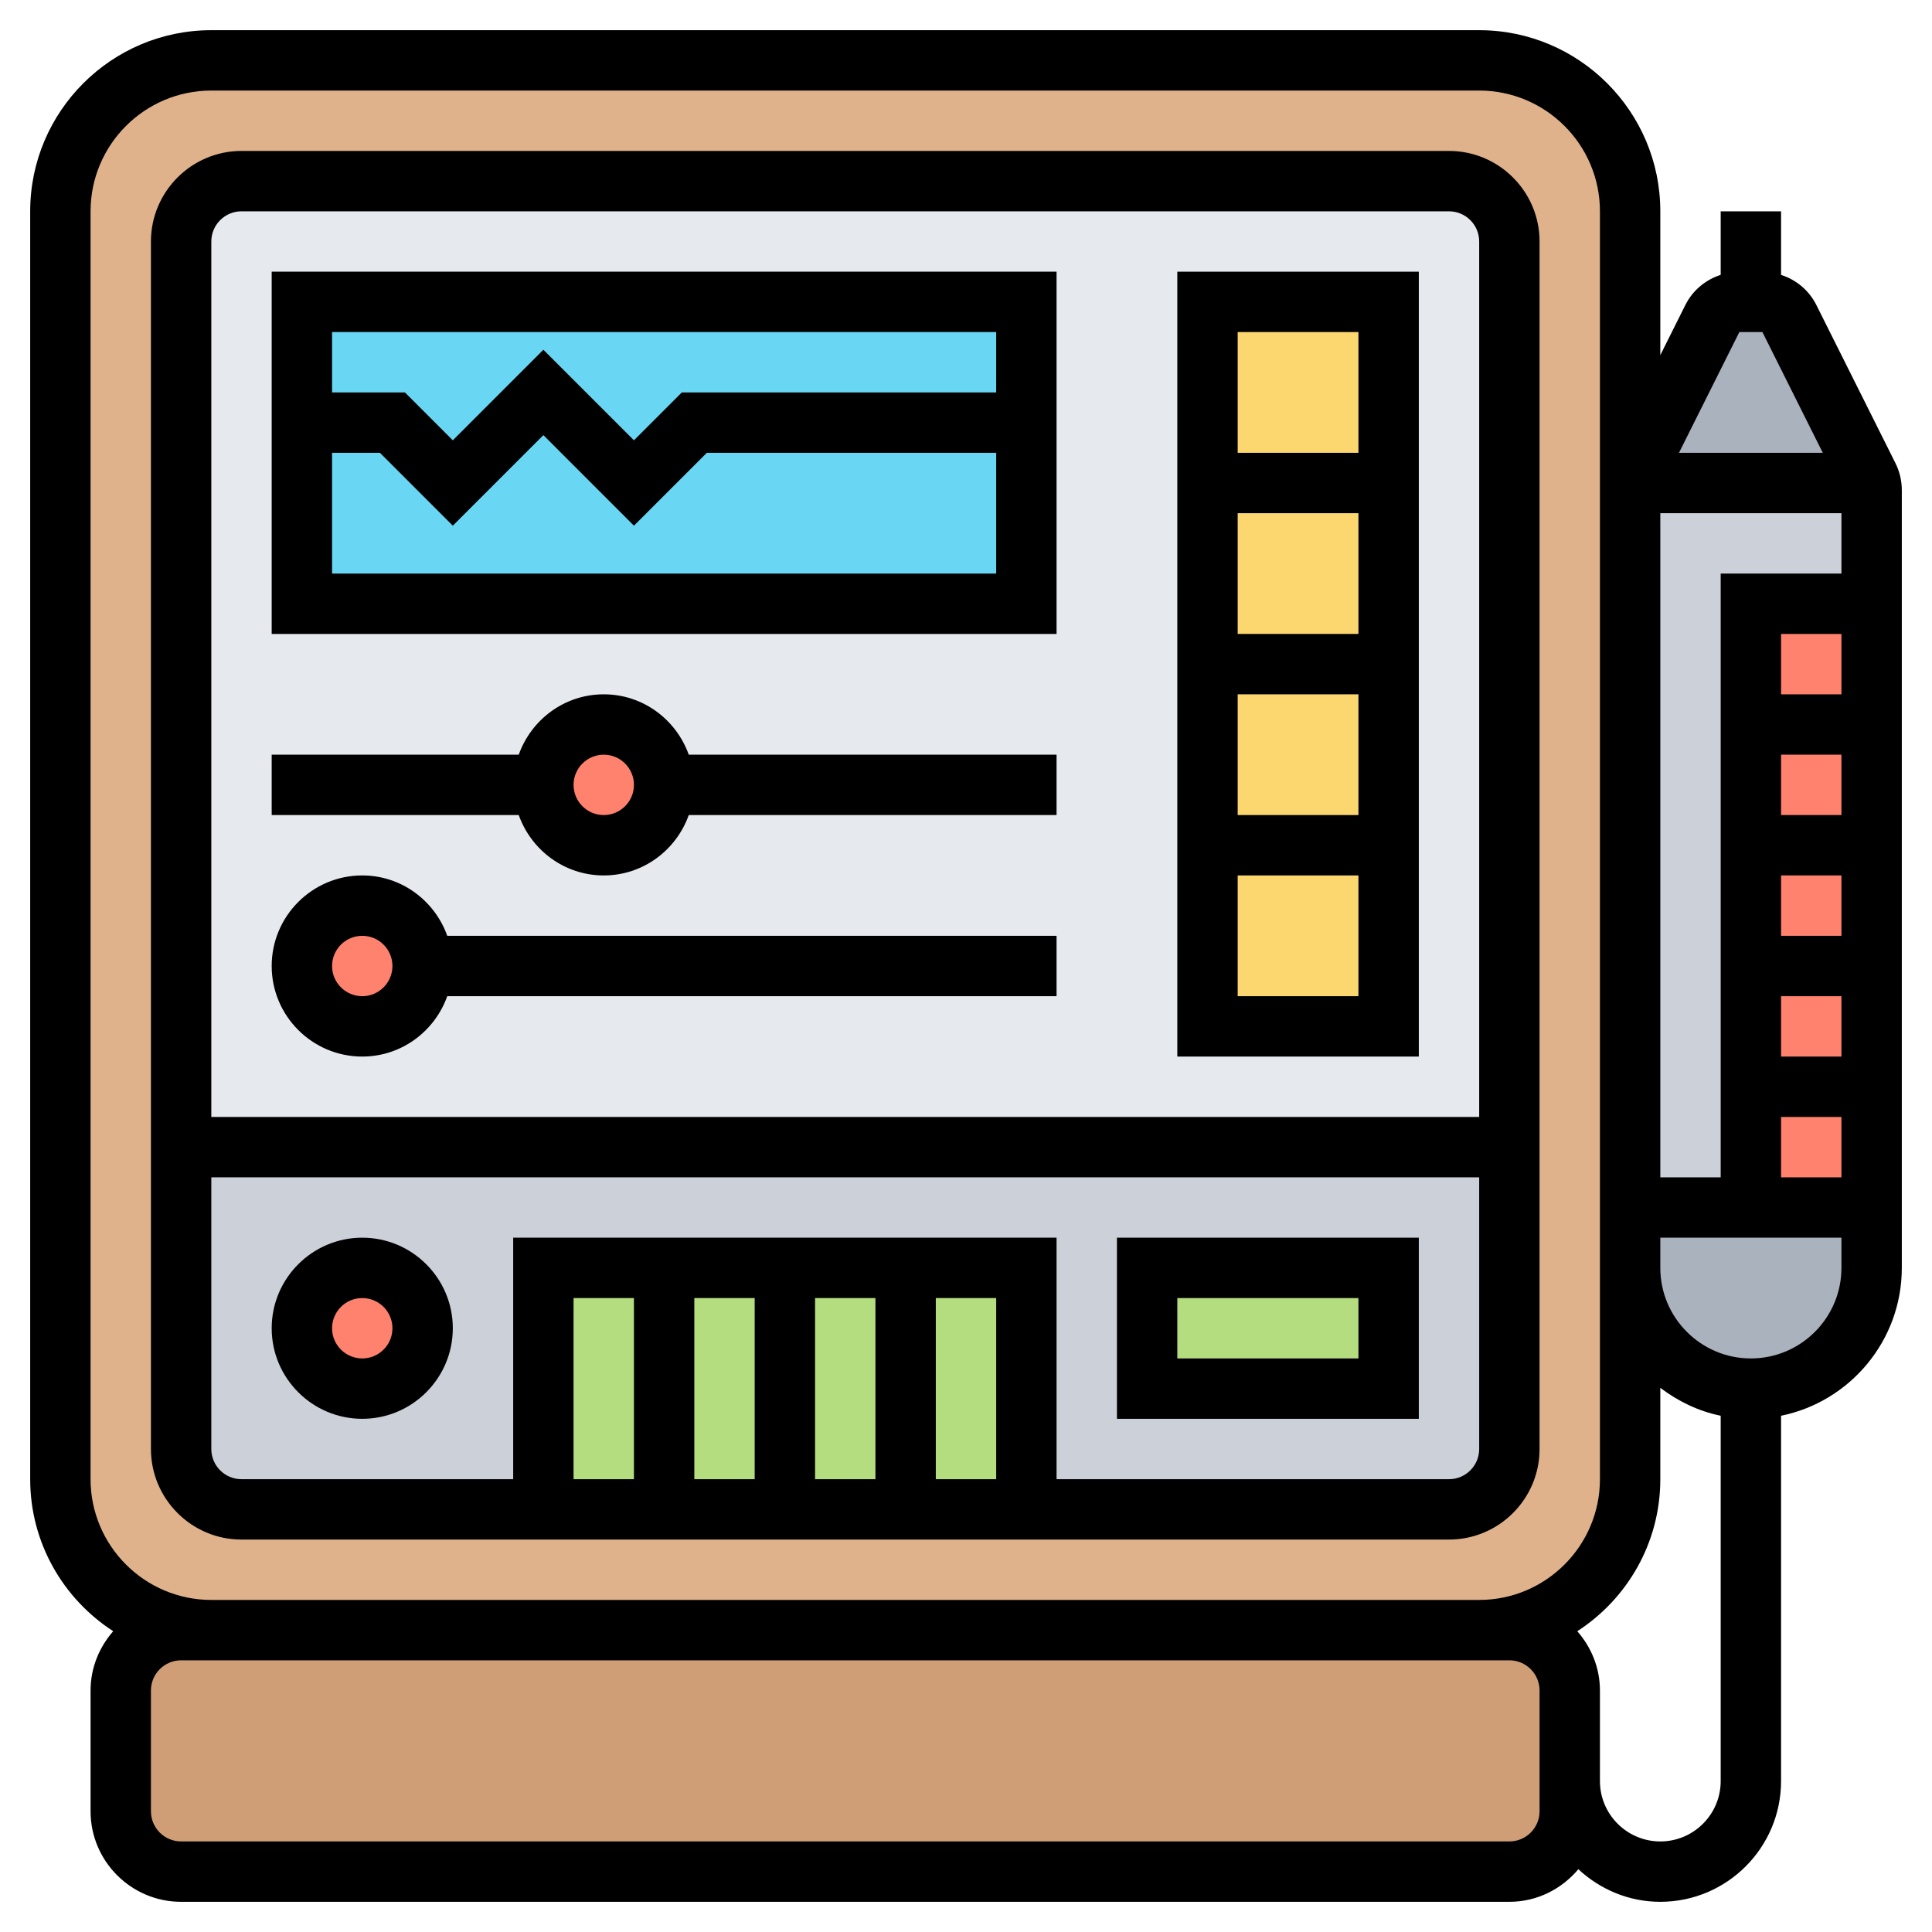
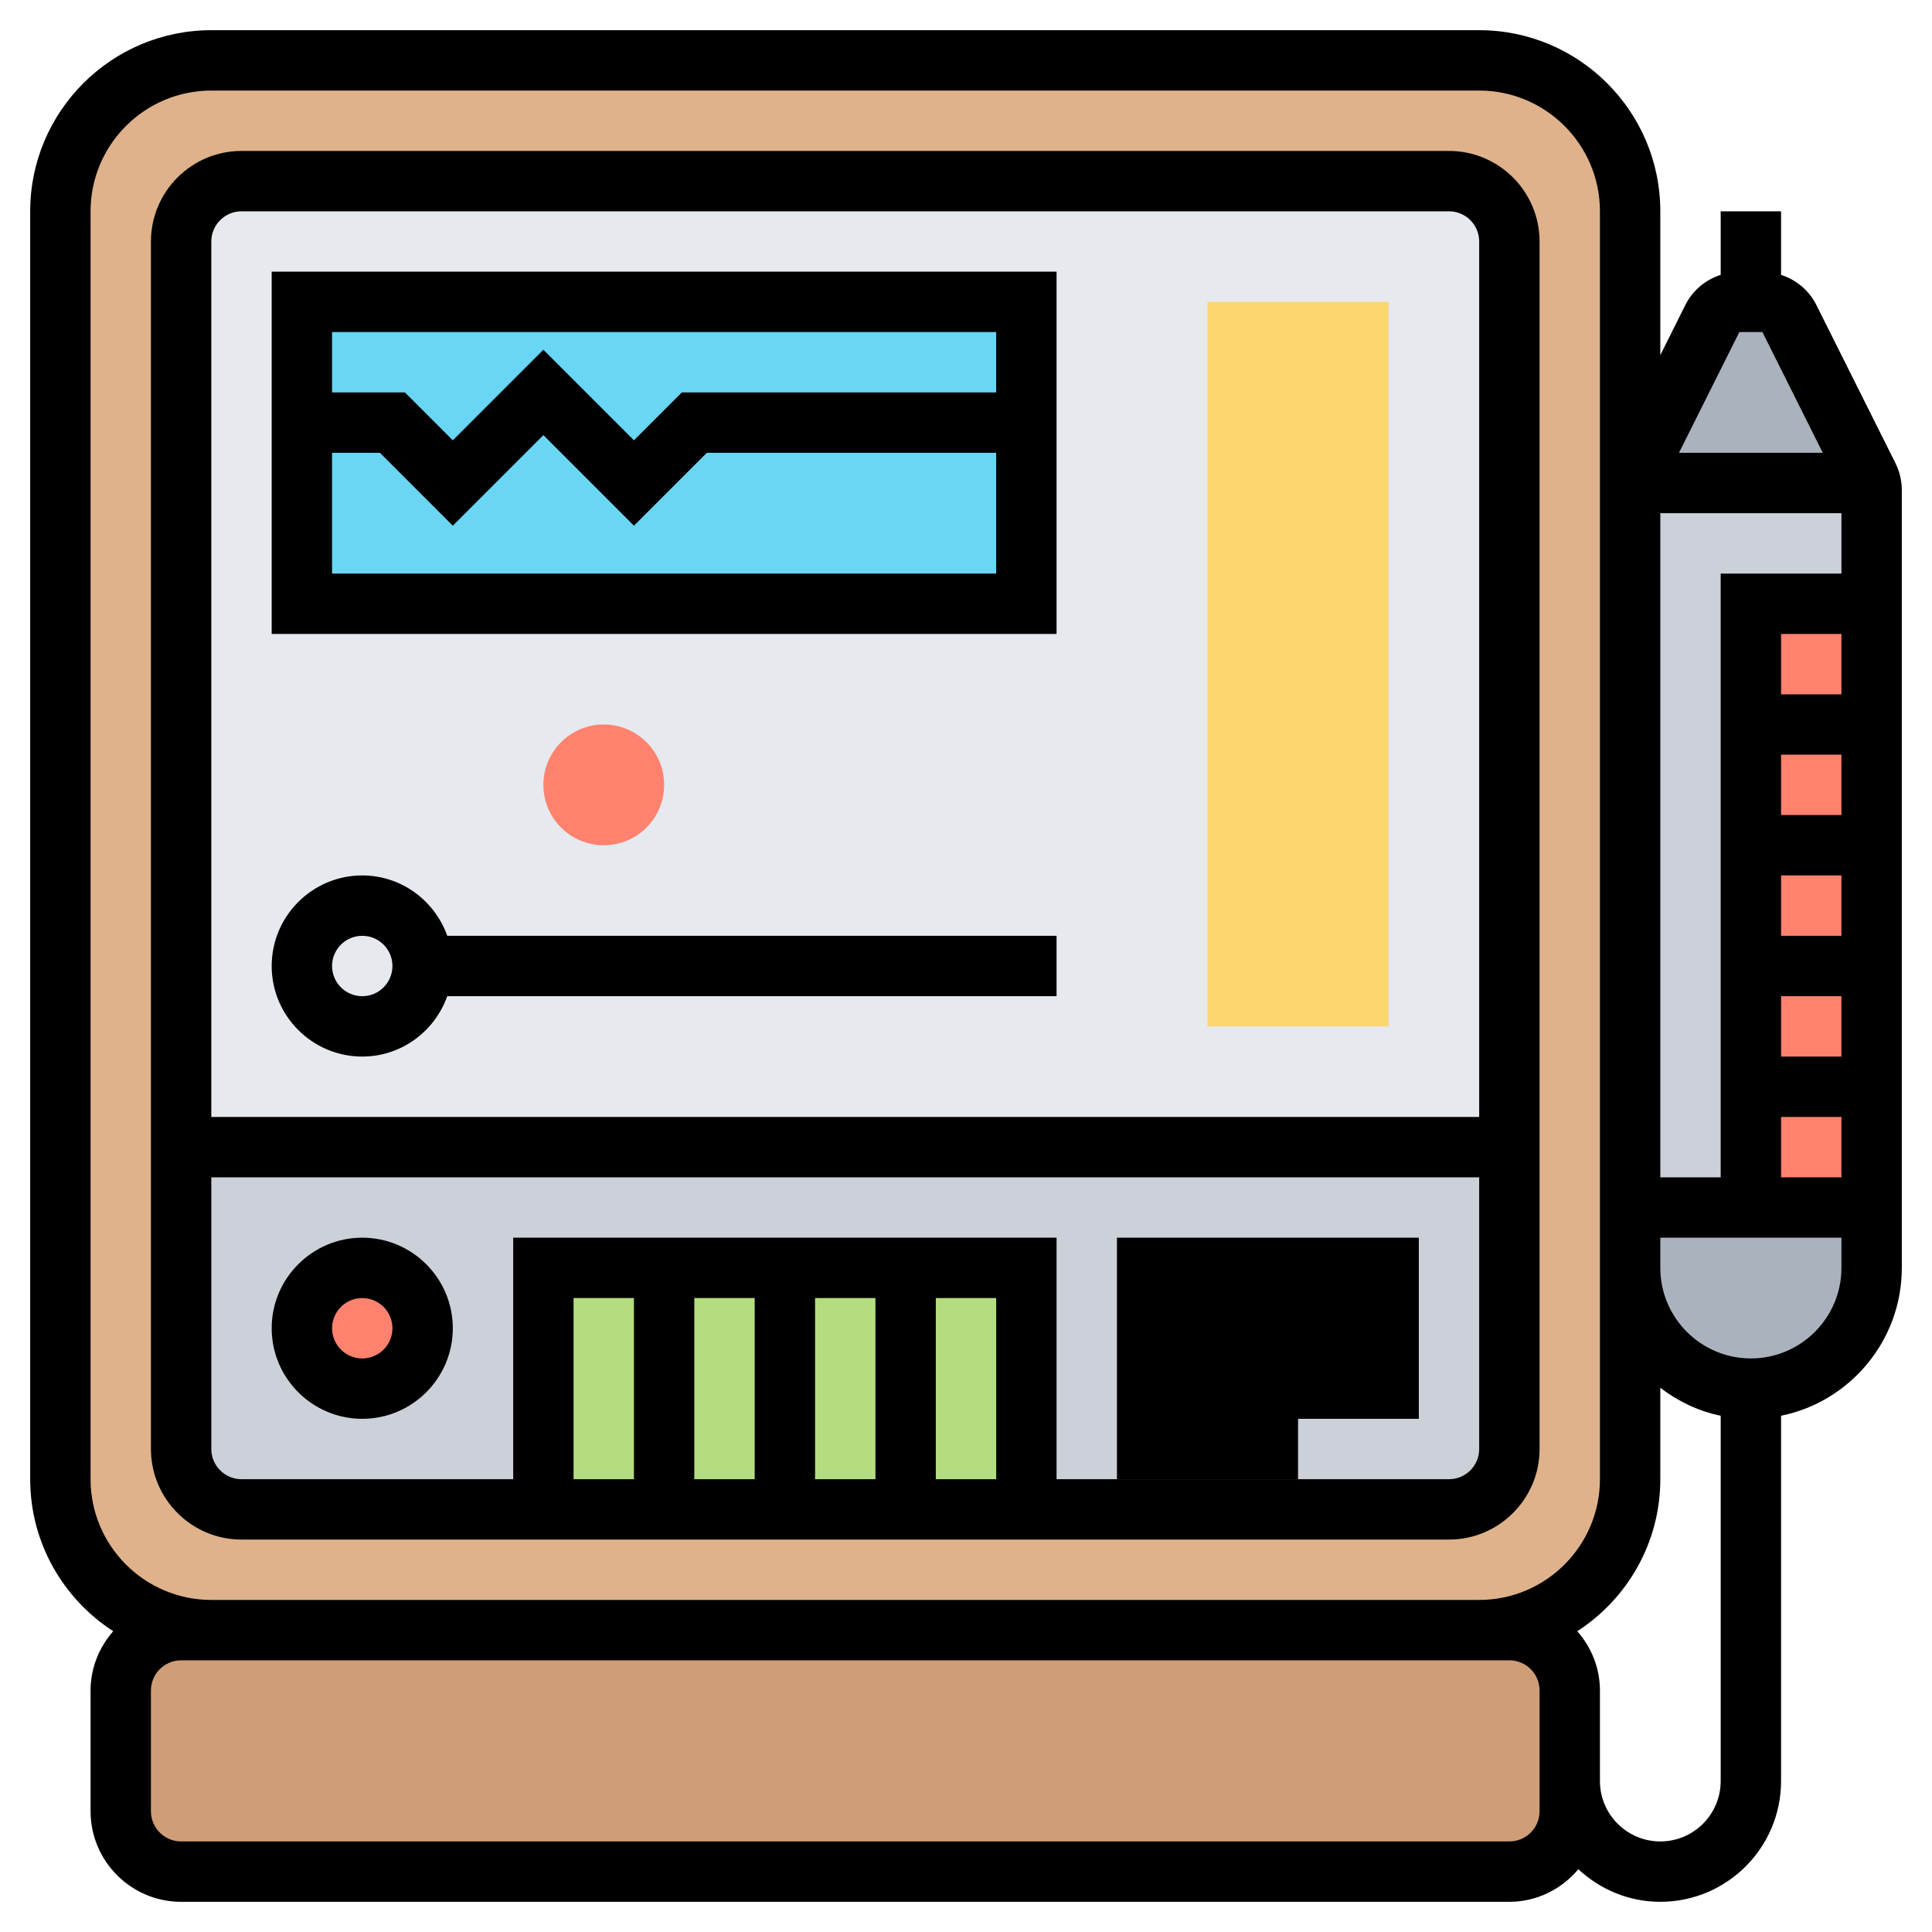
<svg xmlns="http://www.w3.org/2000/svg" id="_x33_0" enable-background="new 0 0 64 64" height="512" viewBox="0 0 64 64" width="512">
  <g>
    <g>
      <g>
        <path d="m52 59v1c0 1.1-.9 2-2 2h-44c-1.1 0-2-.9-2-2v-4c0-1.1.9-2 2-2h1 42 1c1.1 0 2 .9 2 2z" fill="#cf9e76" />
      </g>
      <g>
        <path d="m54 42v7c0 2.76-2.24 5-5 5h-42c-2.76 0-5-2.24-5-5v-42c0-2.76 2.24-5 5-5h42c2.76 0 5 2.24 5 5v9 24zm-4 6v-10-30c0-1.1-.9-2-2-2h-40c-1.1 0-2 .9-2 2v30 10c0 1.1.9 2 2 2h10 4 4 4 4 14c1.1 0 2-.9 2-2z" fill="#dfb28b" />
      </g>
      <g>
        <path d="m6 38v10c0 1.1.9 2 2 2h40c1.1 0 2-.9 2-2v-10z" fill="#ccd1d9" />
      </g>
      <g>
        <path d="m6 38v-30c0-1.1.9-2 2-2h40c1.1 0 2 .9 2 2v30z" fill="#e6e9ed" />
      </g>
      <g>
        <path d="m18 42h16v8h-16z" fill="#b4dd7f" />
      </g>
      <g>
        <path d="m38 42h8v4h-8z" fill="#b4dd7f" />
      </g>
      <g>
        <circle cx="12" cy="44" fill="#ff826e" r="2" />
      </g>
      <g>
        <path d="m40 10h6v24h-6z" fill="#fcd770" />
      </g>
      <g>
-         <circle cx="12" cy="32" fill="#ff826e" r="2" />
-       </g>
+         </g>
      <g>
        <circle cx="20" cy="26" fill="#ff826e" r="2" />
      </g>
      <g>
        <path d="m34 14v6h-24v-6h3l2 2 3-3 3 3 2-2z" fill="#69d6f4" />
      </g>
      <g>
        <path d="m10 10h24v4h-11l-2 2-3-3-3 3-2-2h-3z" fill="#69d6f4" />
      </g>
      <g>
        <path d="m62 40v2c0 1.1-.45 2.1-1.17 2.83-.73.72-1.73 1.17-2.83 1.17-2.21 0-4-1.79-4-4v-2h4z" fill="#aab2bd" />
      </g>
      <g>
        <path d="m59.28 10.55 2.61 5.24c.03.07.06.14.08.21h-7.97l2.72-5.45c.17-.34.52-.55.9-.55h.38.38c.38 0 .73.21.9.55z" fill="#aab2bd" />
      </g>
      <g>
        <path d="m62 16.24v3.76h-4v4 4 4 4 4h-4v-24h7.97c.02.08.03.16.03.24z" fill="#ccd1d9" />
      </g>
      <g>
        <path d="m58 20h4v20h-4z" fill="#ff826e" />
      </g>
    </g>
    <g>
      <path d="m8 51h40c1.654 0 3-1.346 3-3v-40c0-1.654-1.346-3-3-3h-40c-1.654 0-3 1.346-3 3v40c0 1.654 1.346 3 3 3zm25-2h-2v-6h2zm-4 0h-2v-6h2zm-4 0h-2v-6h2zm-4 0h-2v-6h2zm27 0h-13v-8h-18v8h-9c-.552 0-1-.448-1-1v-9h42v9c0 .552-.448 1-1 1zm-40-42h40c.552 0 1 .448 1 1v29h-42v-29c0-.552.448-1 1-1z" />
      <path d="m62.789 15.342-2.618-5.235c-.244-.49-.67-.839-1.171-1.001v-2.106h-2v2.105c-.501.162-.927.511-1.171 1l-.829 1.659v-4.764c0-3.309-2.691-6-6-6h-42c-3.309 0-6 2.691-6 6v42c0 2.111 1.098 3.967 2.75 5.036-.461.528-.75 1.21-.75 1.964v4c0 1.654 1.346 3 3 3h44c.92 0 1.735-.425 2.285-1.08.715.665 1.664 1.08 2.715 1.08 2.206 0 4-1.794 4-4v-12.101c2.279-.465 4-2.484 4-4.899v-25.764c0-.308-.073-.618-.211-.894zm-3.789 21.658h2v2h-2zm0-2v-2h2v2zm0-4v-2h2v2zm0-4v-2h2v2zm0-4v-2h2v2zm-2-4v20h-2v-22h6v2zm.618-8h.764l2 4h-4.764zm-54.618-4c0-2.206 1.794-4 4-4h42c2.206 0 4 1.794 4 4v42c0 2.206-1.794 4-4 4h-42c-2.206 0-4-1.794-4-4zm48 53c0 .552-.448 1-1 1h-44c-.552 0-1-.448-1-1v-4c0-.552.448-1 1-1h44c.552 0 1 .448 1 1zm4 1c-1.103 0-2-.897-2-2v-3c0-.754-.289-1.436-.75-1.964 1.652-1.069 2.75-2.925 2.75-5.036v-3.026c.584.442 1.257.773 2 .924v12.102c0 1.103-.897 2-2 2zm3-16c-1.654 0-3-1.346-3-3v-1h6v1c0 1.654-1.346 3-3 3z" />
-       <path d="m47 9h-8v26h8zm-2 2v4h-4v-4zm-4 10v-4h4v4zm4 2v4h-4v-4zm-4 10v-4h4v4z" />
-       <path d="m37 47h10v-6h-10zm2-4h6v2h-6z" />
+       <path d="m37 47h10v-6h-10zh6v2h-6z" />
      <path d="m12 41c-1.654 0-3 1.346-3 3s1.346 3 3 3 3-1.346 3-3-1.346-3-3-3zm0 4c-.552 0-1-.448-1-1s.448-1 1-1 1 .448 1 1-.448 1-1 1z" />
      <path d="m12 35c1.302 0 2.402-.839 2.816-2h20.184v-2h-20.184c-.414-1.161-1.514-2-2.816-2-1.654 0-3 1.346-3 3s1.346 3 3 3zm0-4c.552 0 1 .448 1 1s-.448 1-1 1-1-.448-1-1 .448-1 1-1z" />
-       <path d="m20 29c1.302 0 2.402-.839 2.816-2h12.184v-2h-12.184c-.414-1.161-1.514-2-2.816-2s-2.402.839-2.816 2h-8.184v2h8.184c.414 1.161 1.514 2 2.816 2zm0-4c.552 0 1 .448 1 1s-.448 1-1 1-1-.448-1-1 .448-1 1-1z" />
      <path d="m35 9h-26v12h26zm-2 2v2h-10.414l-1.586 1.586-3-3-3 3-1.586-1.586h-2.414v-2zm-22 8v-4h1.586l2.414 2.414 3-3 3 3 2.414-2.414h9.586v4z" />
    </g>
  </g>
</svg>